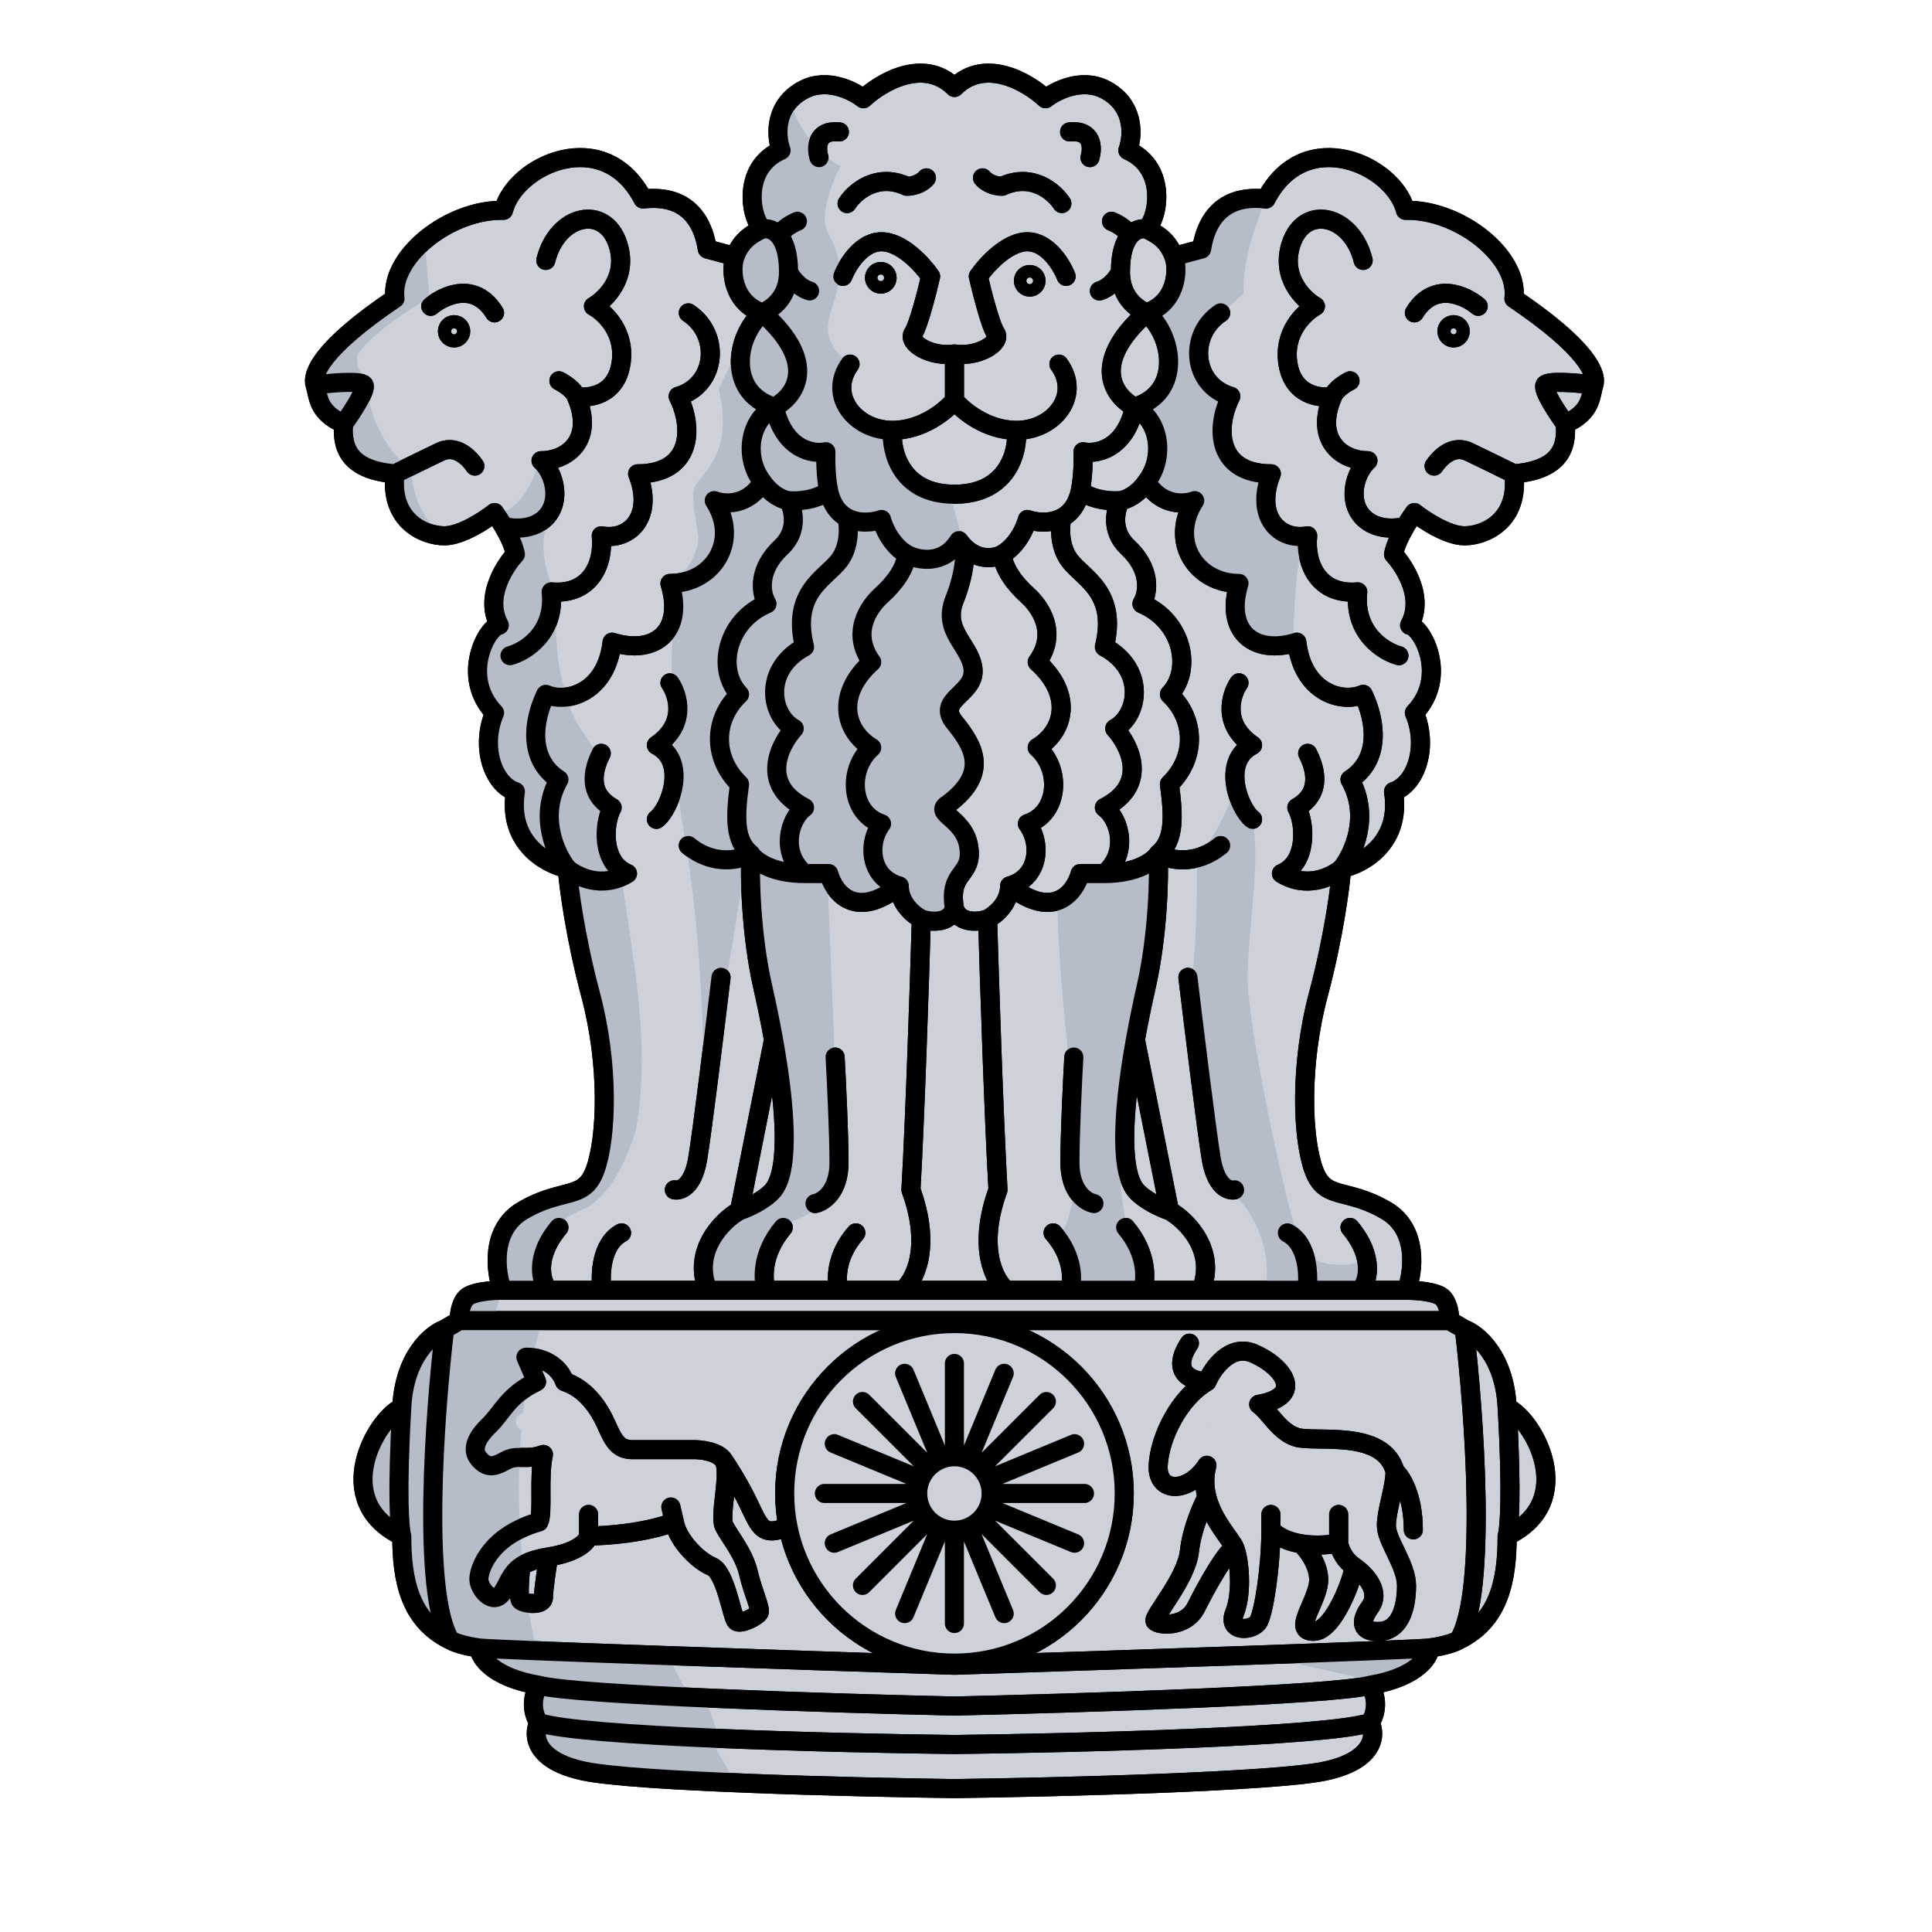
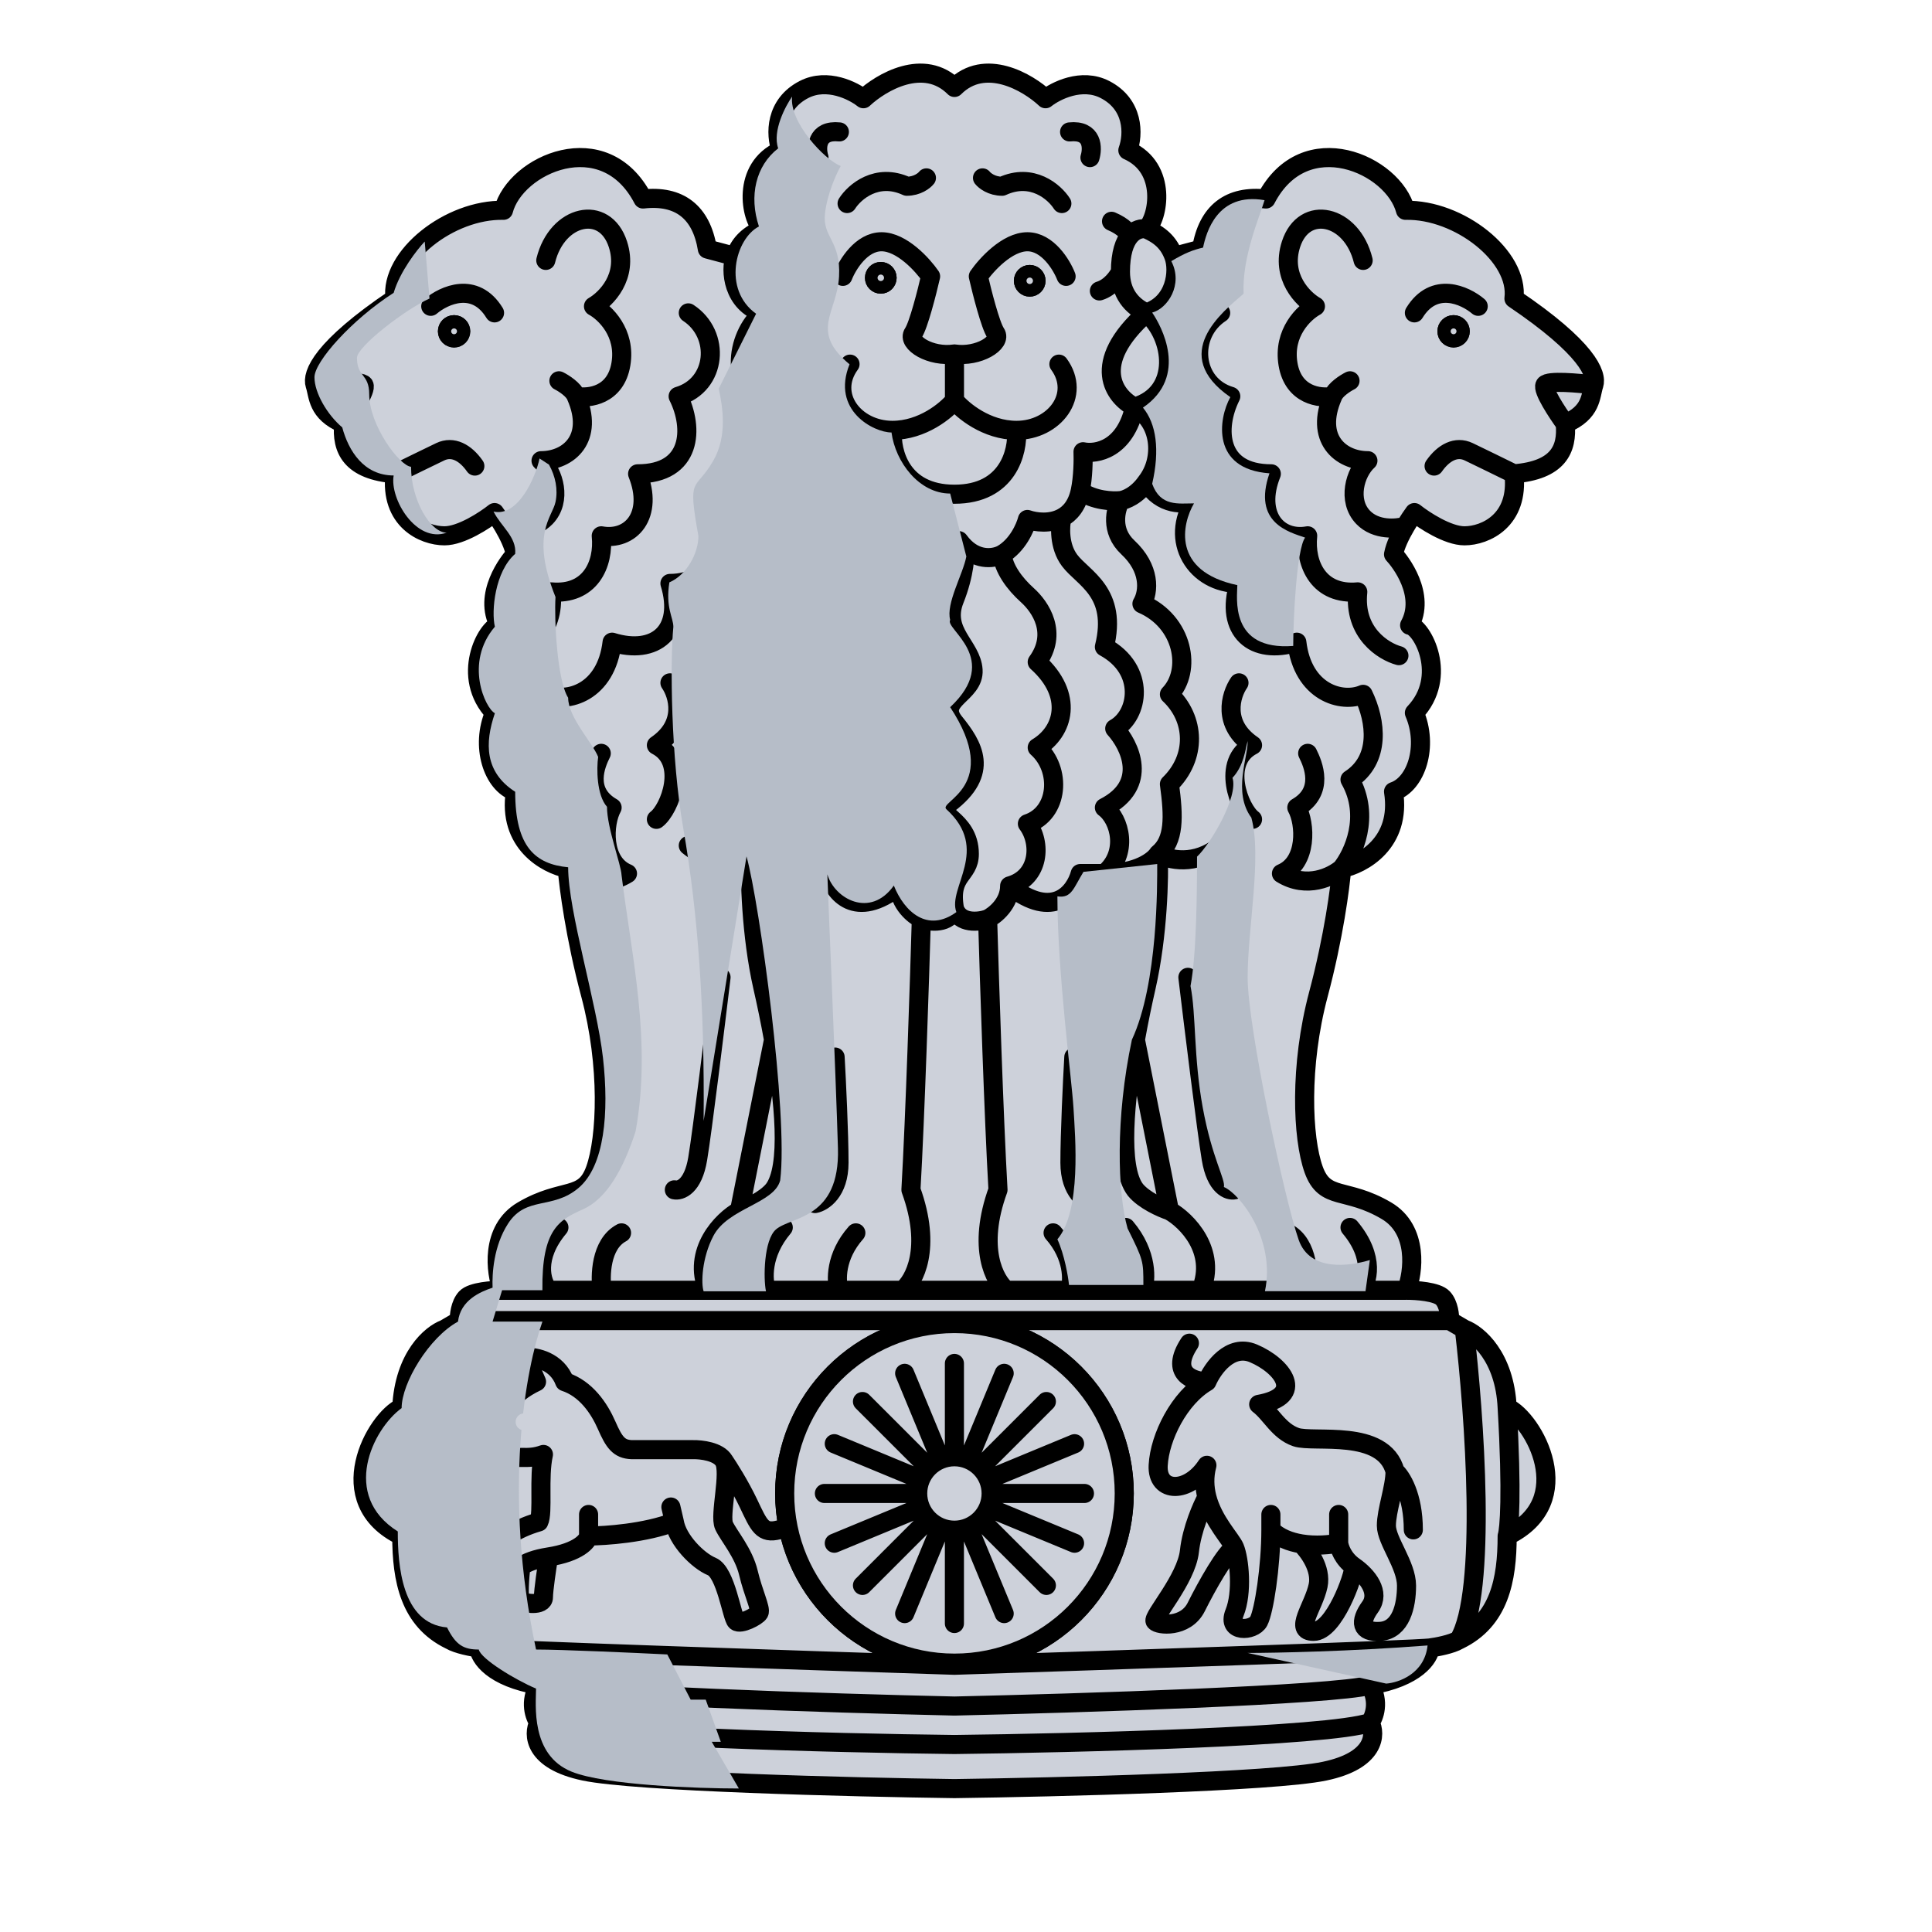
<svg xmlns="http://www.w3.org/2000/svg" width="68" height="68" viewBox="0 0 68 68" fill="none">
  <path d="M28.301 3.149C29.116 2.731 30.033 3.192 30.389 3.475C31.009 2.895 32.519 2.003 33.594 3.078C34.669 2.003 36.179 2.895 36.799 3.475C37.156 3.192 38.072 2.731 38.887 3.149C39.906 3.671 39.906 4.716 39.697 5.291C41.107 5.918 40.768 7.694 40.35 8.06C40.82 8.269 41.134 8.53 41.316 9.026C41.481 8.982 41.905 8.867 42.291 8.766C42.501 7.465 43.278 6.857 44.558 7.004C45.922 4.381 49.048 5.787 49.468 7.402C51.356 7.36 53.475 9.026 53.286 10.508C55.867 12.249 56.224 13.173 56.098 13.55C55.972 13.928 56.035 14.516 55.091 14.914C55.175 15.817 54.839 16.551 53.286 16.677C53.475 18.314 52.279 18.859 51.545 18.859C50.957 18.859 50.125 18.314 49.782 18.041C49.702 18.149 49.585 18.321 49.468 18.521C49.289 18.826 49.108 19.196 49.048 19.51C49.279 19.753 50.202 20.936 49.614 22.007C50.055 22.07 50.999 23.811 49.782 25.091C50.286 26.266 49.845 27.599 49.048 27.861C49.333 29.674 47.95 30.421 47.222 30.568C47.173 31.204 46.941 32.981 46.404 34.995C45.733 37.513 45.837 40.052 46.236 41.164C46.635 42.277 47.369 41.773 48.796 42.612C49.938 43.284 49.75 44.785 49.505 45.414C49.846 45.411 50.579 45.461 50.786 45.685C50.993 45.908 51.03 46.309 51.023 46.481L51.54 46.783C52.006 46.955 52.961 47.747 53.047 49.539C53.973 49.948 55.588 52.833 53.047 54.061C53.047 55.611 52.767 57.032 51.346 57.721C51.087 57.876 50.563 57.972 50.334 58.001C50.312 58.324 49.86 59.039 48.224 59.315C48.568 59.9 48.367 60.434 48.224 60.628C48.435 61.042 48.41 61.964 46.62 62.339C44.829 62.715 37.19 62.905 33.594 62.953C29.998 62.905 22.359 62.715 20.568 62.339C18.778 61.964 18.753 61.042 18.965 60.628C18.821 60.434 18.62 59.9 18.965 59.315C17.328 59.039 16.876 58.324 16.855 58.001C16.625 57.972 16.101 57.876 15.842 57.721C14.421 57.032 14.141 55.611 14.141 54.061C11.601 52.833 13.216 49.948 14.141 49.539C14.228 47.747 15.182 46.955 15.649 46.783L16.166 46.481C16.158 46.309 16.196 45.908 16.402 45.685C16.609 45.461 17.342 45.411 17.683 45.414C17.438 44.785 17.251 43.284 18.392 42.612C19.819 41.773 20.553 42.277 20.952 41.164C21.351 40.052 21.456 37.513 20.784 34.995C20.247 32.981 20.015 31.204 19.966 30.568C19.238 30.421 17.855 29.674 18.14 27.861C17.343 27.599 16.902 26.266 17.406 25.091C16.189 23.811 17.133 22.07 17.574 22.007C16.986 20.936 17.909 19.753 18.14 19.51C18.08 19.196 17.899 18.826 17.721 18.521C17.603 18.321 17.486 18.149 17.406 18.041C17.063 18.314 16.231 18.859 15.644 18.859C14.909 18.859 13.713 18.314 13.902 16.677C12.349 16.551 12.013 15.817 12.097 14.914C11.153 14.516 11.216 13.928 11.09 13.55C10.964 13.173 11.321 12.249 13.902 10.508C13.713 9.026 15.832 7.36 17.721 7.402C18.14 5.787 21.267 4.381 22.631 7.004C23.911 6.857 24.687 7.465 24.897 8.766C25.283 8.867 25.708 8.982 25.872 9.026C26.055 8.53 26.368 8.269 26.838 8.06C26.42 7.694 26.081 5.918 27.491 5.291C27.282 4.716 27.282 3.671 28.301 3.149Z" fill="#CDD1DA" />
  <path d="M26.838 8.06C26.42 7.694 26.081 5.918 27.491 5.291C27.282 4.716 27.282 3.671 28.301 3.149C29.116 2.731 30.033 3.192 30.389 3.475C31.009 2.895 32.519 2.003 33.594 3.078C34.669 2.003 36.179 2.895 36.799 3.475C37.156 3.192 38.072 2.731 38.887 3.149C39.906 3.671 39.906 4.716 39.697 5.291C41.107 5.918 40.768 7.694 40.35 8.06M26.838 8.06C26.368 8.269 26.055 8.53 25.872 9.026M26.838 8.06C26.995 8.028 27.232 8.068 27.425 8.299M25.872 9.026C25.689 9.523 25.794 10.672 26.838 11.012M25.872 9.026C25.708 8.982 25.283 8.867 24.897 8.766C24.687 7.465 23.911 6.857 22.631 7.004C21.267 4.381 18.14 5.787 17.721 7.402C15.832 7.36 13.713 9.026 13.902 10.508C11.321 12.249 10.964 13.173 11.09 13.55M26.838 11.012C25.872 11.822 25.584 13.833 27.256 14.329M26.838 11.012C28.857 12.808 27.958 13.972 27.256 14.329M26.838 11.012C27.355 10.78 27.753 10.322 27.753 9.566M27.256 14.329C26.342 14.799 26.185 16.131 26.838 16.967M27.256 14.329C27.591 15.824 28.604 15.999 29.069 15.9C29.058 16.159 29.063 16.798 29.168 17.281M26.838 16.967C27.173 17.448 27.587 17.603 27.753 17.62M26.838 16.967C26.316 17.821 25.488 17.758 25.139 17.62C26.052 19.026 25.107 20.535 23.58 20.535C24.089 22.211 23.071 23.077 21.544 22.603C21.339 24.374 19.966 24.766 19.21 24.438C18.749 25.383 18.586 26.738 19.672 27.438C18.938 28.736 19.562 30.065 19.966 30.568M27.753 17.62C27.927 17.925 28.118 18.681 27.491 19.266C26.708 19.997 26.734 20.807 26.995 21.251C25.532 21.878 25.219 23.602 26.029 24.438C25.114 25.3 25.062 26.658 26.029 27.599C25.872 28.748 25.845 29.584 26.42 30.054M27.753 17.62C28.023 17.65 28.685 17.624 29.168 17.281M26.42 30.054C26.388 30.848 26.429 32.897 26.848 34.744C26.974 35.296 27.107 35.932 27.226 36.595M26.42 30.054C26.063 30.264 25.123 30.498 24.226 29.76M26.42 30.054C26.563 30.285 27.142 30.746 28.317 30.746M26.029 42.612C26.302 42.521 26.924 42.247 27.226 41.878C27.839 41.08 27.604 38.703 27.226 36.595M26.029 42.612C25.421 42.948 24.347 44.038 24.918 45.414M26.029 42.612L27.226 36.595M24.918 45.414H21.191M24.918 45.414H26.975M17.683 45.414C17.438 44.785 17.251 43.284 18.392 42.612C19.819 41.773 20.553 42.277 20.952 41.164C21.351 40.052 21.456 37.513 20.784 34.995C20.247 32.981 20.015 31.204 19.966 30.568M17.683 45.414H19.307M17.683 45.414C17.342 45.411 16.609 45.461 16.402 45.685C16.196 45.908 16.158 46.309 16.166 46.481M19.966 30.568C19.238 30.421 17.855 29.674 18.14 27.861C17.343 27.599 16.902 26.266 17.406 25.091C16.189 23.811 17.133 22.07 17.574 22.007C16.986 20.936 17.909 19.753 18.14 19.51C18.08 19.196 17.899 18.826 17.721 18.521M19.966 30.568C20.301 30.858 21.195 31.3 22.085 30.746C21.162 30.364 21.234 28.987 21.544 28.424C20.558 27.861 20.97 26.897 21.162 26.515M13.902 16.677C13.713 18.314 14.909 18.859 15.644 18.859C16.231 18.859 17.063 18.314 17.406 18.041C17.486 18.149 17.603 18.321 17.721 18.521M13.902 16.677C12.349 16.551 12.013 15.817 12.097 14.914M13.902 16.677C14.287 16.488 15.144 16.068 15.496 15.9C15.937 15.691 16.378 15.925 16.713 16.404M12.097 14.914C11.153 14.516 11.216 13.928 11.09 13.55M12.097 14.914C12.377 14.53 12.911 13.718 12.81 13.55C12.71 13.383 11.622 13.48 11.09 13.55M17.721 18.521C18.028 18.613 18.757 18.679 19.21 18.209C19.777 17.62 19.504 16.635 19.043 16.215C20.008 16.215 20.931 15.439 20.281 13.949M20.281 13.949C20.197 13.714 19.84 13.487 19.672 13.403M20.281 13.949C20.728 14.033 21.67 13.924 21.854 12.816C22.039 11.708 21.288 10.997 20.889 10.781C21.33 10.529 22.119 9.74 21.749 8.598C21.288 7.171 19.609 7.549 19.21 9.165M15.161 10.781C15.622 10.389 16.718 9.887 17.406 11.012M17.951 23.077C18.497 22.93 19.55 22.275 19.399 20.832C20.763 20.957 21.267 19.866 21.162 18.859C22.19 19.048 23.029 18.146 22.442 16.677C24.351 16.677 24.435 15.082 23.869 13.949C25.233 13.55 25.38 11.767 24.226 11.012M23.58 24.034C23.872 24.458 24.186 25.491 23.103 26.229C24.226 26.802 23.576 28.488 23.103 28.838M19.307 45.414C19.05 45.143 18.782 44.261 19.672 43.202M19.307 45.414H21.191M21.191 45.414C21.119 44.93 21.131 43.788 21.876 43.393M23.735 41.878C23.941 41.925 24.392 41.772 24.556 40.787C24.721 39.801 25.172 36.117 25.378 34.399M26.975 45.414C26.846 45.063 26.783 44.13 27.568 43.202M26.975 45.414H29.53M29.53 45.414C29.424 45.085 29.393 44.219 30.123 43.393M29.53 45.414H31.766M28.686 42.361C28.967 42.308 29.53 41.946 29.53 40.923C29.53 39.901 29.439 38.019 29.393 37.205M31.766 45.414H33.594H35.422M31.766 45.414C32.177 45.093 32.811 43.937 32.062 41.878C32.209 39.326 32.367 34.459 32.428 32.345M32.428 32.345C32.169 32.215 31.652 31.8 31.652 31.181M32.428 32.345C32.737 32.454 33.404 32.532 33.594 31.981M31.652 31.181C30.599 30.885 30.517 29.668 31.027 28.993C29.925 28.631 29.81 27.085 30.681 26.312C29.744 25.753 29.382 24.47 30.681 23.302C29.941 22.282 30.566 21.363 31.027 20.949C31.488 20.535 31.866 20.011 31.915 19.51M31.652 31.181C30.098 32.411 29.349 31.404 29.168 30.746H28.317M31.915 19.51C31.376 19.201 31.098 18.564 31.027 18.284C30.727 18.387 30.228 18.446 29.815 18.227M31.915 19.51C32.298 19.718 33.201 19.914 33.749 19.03C33.815 19.121 33.883 19.199 33.952 19.266M29.168 17.281C29.277 17.785 29.525 18.074 29.815 18.227M27.753 9.566C27.835 9.741 28.099 10.122 28.494 10.24M27.753 9.566C27.753 8.906 27.608 8.517 27.425 8.299M27.425 8.299C27.458 8.206 27.632 7.973 28.066 7.789M29.815 18.227C29.882 18.516 29.921 19.219 29.543 19.724C29.069 20.356 27.838 20.835 28.317 22.769C26.838 23.574 27.11 25.182 27.953 25.642C27.417 26.233 26.739 27.616 28.317 28.424C27.753 28.838 27.466 30.048 28.317 30.746M33.594 31.981C33.785 32.532 34.451 32.454 34.761 32.345M33.594 31.981C33.381 30.746 34.117 30.831 34.117 30.054C34.117 28.79 32.754 28.66 33.381 28.292C34.846 27.187 34.249 26.229 33.594 25.424C32.939 24.618 34.302 24.438 34.249 23.582C34.196 22.726 33.144 22.24 33.594 21.108C33.954 20.203 33.983 19.503 33.952 19.266M16.166 46.481L15.649 46.783M16.166 46.481H33.594H51.023M15.649 46.783C15.182 46.955 14.228 47.747 14.141 49.539M15.649 46.783C15.294 49.744 14.837 56.077 15.842 57.721M14.141 49.539C13.216 49.948 11.601 52.833 14.141 54.061M14.141 49.539C13.961 52.622 14.066 53.838 14.141 54.061M14.141 54.061C14.141 55.611 14.421 57.032 15.842 57.721M15.842 57.721C16.101 57.876 16.625 57.972 16.855 58.001M16.855 58.001C16.876 58.324 17.328 59.039 18.965 59.315M16.855 58.001C17.216 58.067 28.165 58.436 33.594 58.612C39.023 58.436 49.972 58.067 50.334 58.001M18.965 59.315C18.62 59.9 18.821 60.434 18.965 60.628M18.965 59.315C20.275 59.666 29.264 59.949 33.594 60.047C37.925 59.949 46.913 59.666 48.224 59.315M18.965 60.628C18.753 61.042 18.778 61.964 20.568 62.339C22.359 62.715 29.998 62.905 33.594 62.953C37.19 62.905 44.829 62.715 46.62 62.339C48.41 61.964 48.435 61.042 48.224 60.628M18.965 60.628C20.457 61.128 29.34 61.352 33.594 61.401C37.849 61.352 46.731 61.128 48.224 60.628M29.815 7.164C30.074 6.758 30.858 6.068 31.915 6.555C32.284 6.555 32.53 6.359 32.607 6.261M29.666 9.727C29.823 9.321 30.316 8.509 31.027 8.509C31.738 8.509 32.474 9.321 32.754 9.727C32.627 10.28 32.328 11.454 32.145 11.723C31.915 12.059 32.754 12.584 33.594 12.458M33.594 12.458V14.097M33.594 12.458C34.435 12.584 35.273 12.059 35.044 11.723C34.86 11.454 34.561 10.28 34.434 9.727C34.714 9.321 35.451 8.509 36.161 8.509C36.872 8.509 37.365 9.321 37.523 9.727M33.594 14.097C33.307 14.447 32.468 15.147 31.41 15.147M33.594 14.097C33.881 14.447 34.72 15.147 35.779 15.147M31.41 15.147C30.086 15.147 29.12 13.909 29.918 12.816M31.41 15.147C31.353 15.896 31.712 17.395 33.594 17.395C35.477 17.395 35.835 15.896 35.779 15.147M28.826 5.547C28.722 5.211 28.721 4.559 29.543 4.643M40.35 8.06C40.82 8.269 41.134 8.53 41.316 9.026M40.35 8.06C40.194 8.028 39.957 8.068 39.763 8.299M41.316 9.026C41.499 9.523 41.395 10.672 40.35 11.012M41.316 9.026C41.481 8.982 41.905 8.867 42.291 8.766C42.501 7.465 43.278 6.857 44.558 7.004C45.922 4.381 49.048 5.787 49.468 7.402C51.356 7.36 53.475 9.026 53.286 10.508C55.867 12.249 56.224 13.173 56.098 13.55M40.35 11.012C41.316 11.822 41.604 13.833 39.932 14.329M40.35 11.012C38.331 12.808 39.23 13.972 39.932 14.329M40.35 11.012C39.834 10.78 39.436 10.322 39.436 9.566M39.932 14.329C40.846 14.799 41.003 16.131 40.35 16.967M39.932 14.329C39.598 15.824 38.584 15.999 38.119 15.9C38.13 16.159 38.125 16.798 38.02 17.281M40.35 16.967C40.016 17.448 39.601 17.603 39.436 17.62M40.35 16.967C40.872 17.821 41.7 17.758 42.049 17.62C41.136 19.026 42.081 20.535 43.608 20.535C43.099 22.211 44.117 23.077 45.644 22.603C45.849 24.374 47.222 24.766 47.978 24.438C48.44 25.383 48.602 26.738 47.516 27.438C48.251 28.736 47.626 30.065 47.222 30.568M39.436 17.62C39.262 17.925 39.07 18.681 39.697 19.266C40.481 19.997 40.455 20.807 40.193 21.251C41.656 21.878 41.969 23.602 41.16 24.438C42.074 25.3 42.126 26.658 41.16 27.599C41.316 28.748 41.343 29.584 40.768 30.054M39.436 17.62C39.165 17.65 38.504 17.624 38.02 17.281M40.768 30.054C40.8 30.848 40.76 32.897 40.34 34.744C40.214 35.296 40.081 35.932 39.962 36.595M40.768 30.054C41.126 30.264 42.065 30.498 42.963 29.76M40.768 30.054C40.625 30.285 40.046 30.746 38.871 30.746M41.16 42.612C40.886 42.521 40.264 42.247 39.962 41.878C39.349 41.08 39.584 38.703 39.962 36.595M41.16 42.612C41.768 42.948 42.841 44.038 42.27 45.414M41.16 42.612L39.962 36.595M42.27 45.414H45.997M42.27 45.414H40.213M49.505 45.414C49.75 44.785 49.938 43.284 48.796 42.612C47.369 41.773 46.635 42.277 46.236 41.164C45.837 40.052 45.733 37.513 46.404 34.995C46.941 32.981 47.173 31.204 47.222 30.568M49.505 45.414H47.881M49.505 45.414C49.846 45.411 50.579 45.461 50.786 45.685C50.993 45.908 51.03 46.309 51.023 46.481M47.222 30.568C47.95 30.421 49.333 29.674 49.048 27.861C49.845 27.599 50.286 26.266 49.782 25.091C50.999 23.811 50.055 22.07 49.614 22.007C50.202 20.936 49.279 19.753 49.048 19.51C49.108 19.196 49.289 18.826 49.468 18.521M47.222 30.568C46.887 30.858 45.994 31.3 45.103 30.746C46.026 30.364 45.954 28.987 45.644 28.424C46.63 27.861 46.218 26.897 46.026 26.515M53.286 16.677C53.475 18.314 52.279 18.859 51.545 18.859C50.957 18.859 50.125 18.314 49.782 18.041C49.702 18.149 49.585 18.321 49.468 18.521M53.286 16.677C54.839 16.551 55.175 15.817 55.091 14.914M53.286 16.677C52.902 16.488 52.044 16.068 51.692 15.9C51.251 15.691 50.811 15.925 50.475 16.404M55.091 14.914C56.035 14.516 55.972 13.928 56.098 13.55M55.091 14.914C54.811 14.53 54.277 13.718 54.378 13.55C54.478 13.383 55.567 13.48 56.098 13.55M49.468 18.521C49.16 18.613 48.431 18.679 47.978 18.209C47.411 17.62 47.684 16.635 48.146 16.215C47.181 16.215 46.257 15.439 46.908 13.949M46.908 13.949C46.992 13.714 47.348 13.487 47.516 13.403M46.908 13.949C46.46 14.033 45.519 13.924 45.334 12.816C45.149 11.708 45.901 10.997 46.299 10.781C45.858 10.529 45.07 9.74 45.439 8.598C45.901 7.171 47.579 7.549 47.978 9.165M52.028 10.781C51.566 10.389 50.471 9.887 49.782 11.012M49.237 23.077C48.691 22.93 47.638 22.275 47.789 20.832C46.425 20.957 45.922 19.866 46.026 18.859C44.998 19.048 44.159 18.146 44.746 16.677C42.837 16.677 42.753 15.082 43.319 13.949C41.956 13.55 41.809 11.767 42.963 11.012M43.608 24.034C43.316 24.458 43.002 25.491 44.085 26.229C42.963 26.802 43.613 28.488 44.085 28.838M47.881 45.414C48.138 45.143 48.406 44.261 47.516 43.202M47.881 45.414H45.997M45.997 45.414C46.07 44.93 46.057 43.788 45.312 43.393M43.453 41.878C43.248 41.925 42.796 41.772 42.632 40.787C42.468 39.801 42.016 36.117 41.81 34.399M40.213 45.414C40.343 45.063 40.405 44.13 39.62 43.202M40.213 45.414H37.658M37.658 45.414C37.765 45.085 37.795 44.219 37.065 43.393M37.658 45.414H35.422M38.502 42.361C38.221 42.308 37.658 41.946 37.658 40.923C37.658 39.901 37.749 38.019 37.795 37.205M35.422 45.414C35.012 45.093 34.377 43.937 35.126 41.878C34.98 39.326 34.822 34.459 34.761 32.345M34.761 32.345C35.019 32.215 35.536 31.8 35.536 31.181M35.536 31.181C36.589 30.885 36.671 29.668 36.161 28.993C37.264 28.631 37.379 27.085 36.507 26.312C37.444 25.753 37.806 24.47 36.507 23.302C37.247 22.282 36.622 21.363 36.161 20.949C35.701 20.535 35.322 20.011 35.273 19.51M35.536 31.181C37.09 32.411 37.84 31.404 38.02 30.746H38.871M35.273 19.51C35.813 19.201 36.09 18.564 36.161 18.284C36.461 18.387 36.96 18.446 37.374 18.227M35.273 19.51C35.027 19.647 34.459 19.758 33.952 19.266M38.02 17.281C37.912 17.785 37.664 18.074 37.374 18.227M39.436 9.566C39.353 9.741 39.089 10.122 38.695 10.24M39.436 9.566C39.436 8.906 39.58 8.517 39.763 8.299M39.763 8.299C39.731 8.206 39.557 7.973 39.122 7.789M37.374 18.227C37.307 18.516 37.267 19.219 37.646 19.724C38.119 20.356 39.35 20.835 38.871 22.769C40.35 23.574 40.078 25.182 39.235 25.642C39.772 26.233 40.449 27.616 38.871 28.424C39.436 28.838 39.723 30.048 38.871 30.746M51.023 46.481L51.54 46.783M51.54 46.783C52.006 46.955 52.961 47.747 53.047 49.539M51.54 46.783C51.894 49.744 52.351 56.077 51.346 57.721M53.047 49.539C53.973 49.948 55.588 52.833 53.047 54.061M53.047 49.539C53.227 52.622 53.122 53.838 53.047 54.061M53.047 54.061C53.047 55.611 52.767 57.032 51.346 57.721M51.346 57.721C51.087 57.876 50.563 57.972 50.334 58.001M50.334 58.001C50.312 58.324 49.86 59.039 48.224 59.315M48.224 59.315C48.568 59.9 48.367 60.434 48.224 60.628M37.374 7.164C37.114 6.758 36.331 6.068 35.273 6.555C34.905 6.555 34.658 6.359 34.581 6.261M35.779 15.147C37.102 15.147 38.069 13.909 37.27 12.816M38.363 5.547C38.466 5.211 38.467 4.559 37.646 4.643M25.482 51.416C25.288 51.087 24.678 51.017 24.398 51.023H22.23C21.781 51.005 21.613 50.762 21.351 50.164C21.09 49.566 20.622 48.874 19.875 48.631C19.605 47.904 18.853 47.755 18.51 47.771L18.884 48.631C17.893 49.098 17.683 49.715 17.22 50.164C16.757 50.612 16.585 51.023 16.855 51.341C17.124 51.659 17.351 51.659 17.781 51.416C18.211 51.173 18.51 51.416 19.127 51.192C18.947 51.995 19.127 53.248 18.965 53.566C17.214 54.07 16.855 55.248 16.855 55.584C16.855 55.921 17.351 56.538 17.683 56.052C17.897 55.739 17.961 55.396 18.331 55.136M25.482 51.416C25.725 51.827 25.314 53.332 25.482 53.697C25.651 54.061 26.174 54.65 26.342 55.36C26.51 56.07 26.791 56.631 26.716 56.762C26.641 56.893 26.062 57.192 25.912 57.061C25.763 56.93 25.548 55.341 25.052 55.136C24.556 54.93 23.839 54.201 23.735 53.566M25.482 51.416C25.644 51.653 26.043 52.283 26.342 52.911C26.716 53.697 26.828 53.996 27.408 53.846M23.735 53.566C22.725 53.962 21.301 54.061 20.716 54.061M23.735 53.566L23.613 53.042M20.716 54.061C20.686 54.238 20.363 54.635 19.307 54.799M20.716 54.061V53.304M19.307 54.799C19.247 55.167 19.127 55.966 19.127 56.22C19.127 56.538 18.435 56.444 18.323 56.332C18.233 56.242 18.291 55.497 18.331 55.136M19.307 54.799C18.836 54.873 18.536 54.991 18.331 55.136M42.479 48.631C42.685 48.155 43.3 47.29 44.115 47.633C45.133 48.062 45.973 49.134 44.302 49.429C44.731 49.751 44.996 50.367 45.616 50.582C46.236 50.796 48.697 50.272 49.101 51.788M42.479 48.631C41.505 49.2 40.817 50.582 40.764 51.574C40.71 52.566 41.836 52.566 42.479 51.574C42.372 51.978 42.392 52.354 42.479 52.696M42.479 48.631C41.982 48.623 41.163 48.34 41.863 47.276M49.101 51.788C49.101 52.351 48.796 53.165 48.796 53.697C48.796 54.228 49.505 55.086 49.505 55.809C49.505 56.533 49.302 57.364 48.592 57.418C47.881 57.471 47.855 57.068 48.224 56.56C48.592 56.052 48.136 55.472 47.653 55.136M49.101 51.788C49.315 51.969 49.744 52.635 49.744 53.846M47.653 55.136C47.267 54.867 47.135 54.472 47.117 54.308M47.653 55.136C47.653 55.472 46.956 57.418 46.236 57.418C45.516 57.418 46.236 56.56 46.393 55.809C46.519 55.209 46.052 54.579 45.803 54.339M47.117 54.308C46.821 54.372 46.309 54.421 45.803 54.339M47.117 54.308V53.304M44.731 53.846C44.731 55.136 44.49 56.704 44.302 57.061C44.115 57.418 43.167 57.472 43.453 56.762C43.739 56.052 43.623 54.877 43.453 54.469M44.731 53.846C45.014 54.128 45.407 54.274 45.803 54.339M44.731 53.846V53.304M43.453 54.469C43.332 54.178 42.697 53.546 42.479 52.696M43.453 54.469C43.14 54.63 42.479 55.809 42.104 56.56C41.729 57.311 40.764 57.203 40.656 57.061C40.549 56.919 41.755 55.584 41.863 54.603C41.948 53.818 42.309 53.004 42.479 52.696" stroke="black" stroke-width="0.672" stroke-linecap="round" stroke-linejoin="round" />
  <circle cx="33.594" cy="52.561" r="5.976" fill="#CDD1DA" stroke="black" stroke-width="0.672" stroke-linecap="round" stroke-linejoin="round" />
-   <path d="M34.885 52.565C34.885 52.74 34.85 52.907 34.787 53.06C34.721 53.218 34.626 53.36 34.507 53.479C34.387 53.598 34.245 53.694 34.087 53.76C33.935 53.823 33.768 53.858 33.592 53.858C33.417 53.858 33.25 53.823 33.097 53.76C32.94 53.694 32.797 53.598 32.678 53.479C32.559 53.36 32.463 53.218 32.398 53.06C32.335 52.907 32.3 52.74 32.3 52.565C32.3 52.39 32.335 52.223 32.398 52.07C32.464 51.912 32.559 51.77 32.679 51.651C32.798 51.532 32.94 51.436 33.098 51.371C33.25 51.308 33.417 51.273 33.592 51.273C33.767 51.273 33.935 51.308 34.087 51.371C34.245 51.436 34.387 51.532 34.506 51.651C34.625 51.77 34.721 51.912 34.787 52.07C34.85 52.223 34.885 52.39 34.885 52.565Z" fill="#CDD1DA" />
-   <path d="M34.885 52.565C34.885 52.39 34.85 52.223 34.787 52.07M34.885 52.565C34.885 52.74 34.85 52.907 34.787 53.06M34.885 52.565L38.169 52.565M33.592 53.858C33.768 53.858 33.935 53.823 34.087 53.76M33.592 53.858C33.417 53.858 33.25 53.823 33.097 53.76M33.592 53.858V57.142M32.3 52.565C32.3 52.39 32.335 52.223 32.398 52.07M32.3 52.565C32.3 52.74 32.335 52.907 32.398 53.06M32.3 52.565L29.016 52.565M33.592 51.273C33.417 51.273 33.25 51.308 33.098 51.371M33.592 51.273C33.767 51.273 33.935 51.308 34.087 51.371M33.592 51.273V47.988M35.344 48.337L34.087 51.371M31.841 56.793L33.097 53.76M31.841 48.337L33.098 51.371M35.344 56.793L34.087 53.76M37.821 54.316L34.787 53.06M29.364 50.813L32.398 52.07M37.821 50.814L34.787 52.07M29.364 54.316L32.398 53.06M36.829 55.801L34.507 53.479M30.356 49.329L32.679 51.651M36.829 49.329L34.506 51.651M30.356 55.801L32.678 53.479M32.398 52.07C32.464 51.912 32.559 51.77 32.679 51.651M32.679 51.651C32.798 51.532 32.94 51.436 33.098 51.371M34.087 51.371C34.245 51.436 34.387 51.532 34.506 51.651M34.506 51.651C34.625 51.77 34.721 51.912 34.787 52.07M34.787 53.06C34.721 53.218 34.626 53.36 34.507 53.479M34.507 53.479C34.387 53.598 34.245 53.694 34.087 53.76M33.097 53.76C32.94 53.694 32.797 53.598 32.678 53.479M32.678 53.479C32.559 53.36 32.463 53.218 32.398 53.06" stroke="black" stroke-width="0.672" stroke-linecap="round" stroke-linejoin="round" />
+   <path d="M34.885 52.565C34.885 52.74 34.85 52.907 34.787 53.06C34.721 53.218 34.626 53.36 34.507 53.479C34.387 53.598 34.245 53.694 34.087 53.76C33.935 53.823 33.768 53.858 33.592 53.858C33.417 53.858 33.25 53.823 33.097 53.76C32.94 53.694 32.797 53.598 32.678 53.479C32.335 52.907 32.3 52.74 32.3 52.565C32.3 52.39 32.335 52.223 32.398 52.07C32.464 51.912 32.559 51.77 32.679 51.651C32.798 51.532 32.94 51.436 33.098 51.371C33.25 51.308 33.417 51.273 33.592 51.273C33.767 51.273 33.935 51.308 34.087 51.371C34.245 51.436 34.387 51.532 34.506 51.651C34.625 51.77 34.721 51.912 34.787 52.07C34.85 52.223 34.885 52.39 34.885 52.565Z" fill="#CDD1DA" />
  <circle cx="42.603" cy="49.952" r="0.299" fill="#CDD1DA" />
  <circle cx="18.447" cy="50.045" r="0.299" fill="#CDD1DA" />
  <circle cx="15.982" cy="11.661" r="0.336" fill="#CDD1DA" stroke="black" stroke-width="0.467" />
  <circle cx="51.161" cy="11.661" r="0.336" fill="#CDD1DA" stroke="black" stroke-width="0.467" />
  <circle cx="31.001" cy="9.778" r="0.336" fill="#CDD1DA" stroke="black" stroke-width="0.444" />
  <circle cx="36.243" cy="9.883" r="0.336" fill="#CDD1DA" stroke="black" stroke-width="0.444" />
  <path d="M25.298 13.678L26.612 11.043C25.42 10.187 25.881 8.401 26.712 7.971C26.354 6.895 26.602 5.83 27.39 5.221C27.175 4.612 27.654 3.717 27.881 3.399C27.77 4.283 29.015 5.625 29.591 5.843C29.441 6.108 29.121 6.809 29.038 7.5C28.935 8.364 29.601 8.456 29.532 9.734C29.463 11.012 28.485 11.649 29.901 12.822C29.247 14.45 30.757 15.222 31.378 15.222C31.516 16.267 32.352 17.371 33.443 17.371L34.012 19.587C33.896 20.207 33.286 21.243 33.443 21.819C33.24 22.141 35.273 23.178 33.443 24.89C35.289 27.693 33.005 28.205 33.309 28.482C34.874 29.906 33.34 31.239 33.661 32.103C32.651 32.837 31.834 32.103 31.46 31.169C30.629 32.338 29.369 31.632 29.12 30.774C29.12 30.953 29.421 37.912 29.493 40.417C29.564 42.922 27.847 42.807 27.311 43.272C26.881 43.644 26.865 45.007 26.96 45.449H24.765C24.674 45.179 24.698 44.281 25.11 43.498C25.625 42.518 27.248 42.364 27.46 41.546C27.751 39.244 26.73 31.768 26.275 30.142L24.765 39.453C24.801 35.517 24.582 32.215 24.046 29.138C23.616 26.675 23.581 23.291 23.7 22.062C23.7 21.74 23.417 21.385 23.56 20.497C24.167 20.24 24.582 19.475 24.582 18.867C24.19 16.684 24.457 17.332 25.101 16.223C25.616 15.335 25.43 14.31 25.298 13.678Z" fill="#B6BDC8" />
  <path d="M44.043 28.779C43.379 27.876 43.937 26.625 43.913 26.081C43.83 26.375 43.781 26.95 43.379 27.377C43.598 28.037 42.603 29.711 42.132 30.151C42.132 31.407 42.112 33.616 41.902 34.705C42.102 35.7 42.006 37.196 42.332 38.98C42.658 40.764 43.14 41.517 43.077 41.779C43.645 42.02 44.904 43.624 44.522 45.446H48.061L48.214 44.35C47.505 44.563 46.105 44.772 45.709 43.638C45.212 42.22 43.913 36.139 43.913 34.403C43.913 32.666 44.422 30.151 44.043 28.779Z" fill="#B6BDC8" />
  <path d="M39.839 36.595C40.765 34.61 40.73 31.074 40.73 30.411L38.135 30.686C37.783 31.256 37.72 31.624 37.217 31.549C37.217 34.221 37.72 37.961 37.783 38.998C37.846 40.036 38.065 42.613 37.217 43.619C37.468 44.172 37.594 44.921 37.626 45.226H40.243C40.243 44.375 40.243 44.356 39.687 43.237C39.332 41.995 39.254 39.343 39.839 36.595Z" fill="#B6BDC8" />
  <path d="M48.79 59.257L43.912 58.178C44.882 58.178 47.506 58.126 50.246 57.915C50.139 58.909 49.231 59.224 48.79 59.257Z" fill="#B6BDC8" />
  <path d="M15.117 10.507L14.949 8.501C14.677 8.79 14.077 9.556 13.856 10.306C12.39 11.245 11.068 12.726 11.068 13.278C11.068 13.83 11.522 14.602 12.046 15.043C12.267 15.871 12.808 16.735 13.856 16.735C13.71 17.561 14.649 19.13 15.722 18.748C15.147 18.748 14.468 17.596 14.468 16.429C14.065 16.4 12.995 14.969 12.995 13.876C12.995 13.147 12.564 13.278 12.564 12.593C12.564 12.201 14.264 10.89 15.117 10.507Z" fill="#B6BDC8" />
  <path d="M19.552 17.669C19.644 17.232 19.552 16.765 19.322 16.353L18.99 16.137C18.852 16.8 18.232 18.203 17.371 18.005C17.637 18.537 18.184 18.894 18.133 19.494C17.418 20.116 17.288 21.51 17.418 22.058C16.33 23.332 17.087 24.937 17.418 25.103C17.059 26.152 17.056 27.178 18.133 27.868C18.133 29.812 18.846 30.415 19.997 30.525C19.997 32.071 21.005 35.303 21.223 37.235C21.441 39.167 21.278 41.043 20.358 41.816C19.438 42.589 18.518 42.082 17.881 43.069C17.371 43.859 17.318 44.835 17.337 45.322C16.904 45.467 16.208 45.762 16.12 46.516C15.099 47.073 14.136 48.677 14.136 49.56C13.114 50.305 11.986 52.633 14.001 53.902C14.001 55.061 14.13 57.142 15.734 57.28C16.043 57.902 16.318 58.058 16.851 58.058C16.925 58.387 18.128 59.122 18.867 59.433C18.867 59.985 18.659 61.768 20.122 62.358C21.292 62.831 24.532 62.949 26.005 62.949L25.051 61.305H25.369L24.839 59.821H24.309L23.487 58.231C22.318 58.173 19.757 58.058 18.867 58.058C17.675 52.444 18.52 48.136 19.091 46.516H17.337L17.672 45.412H19.091C19.063 43.255 19.688 42.936 20.522 42.562C21.356 42.188 21.939 41.147 22.37 39.824C22.946 36.672 22.234 33.694 21.877 30.805C21.858 30.412 21.364 29.142 21.364 28.396C20.996 27.982 20.996 27.044 21.053 26.641C20.862 26.152 19.997 25.249 19.997 24.559C19.606 23.938 19.504 21.789 19.552 21.013C18.66 18.798 19.436 18.215 19.552 17.669Z" fill="#B6BDC8" />
  <path d="M43.771 10.338C43.709 9.048 44.338 7.621 44.508 7.046C42.836 6.756 42.45 8.203 42.344 8.714C41.997 8.796 41.716 8.898 41.226 9.192C41.655 10.018 41.094 10.859 40.553 11.002C40.869 11.461 41.852 13.24 40.228 14.347C40.696 14.913 40.828 15.834 40.553 17.028C40.844 17.84 41.483 17.717 42.025 17.717C41.606 18.43 41.226 20.103 43.55 20.595C43.55 21.011 43.254 22.907 45.517 22.735C45.517 21.768 45.639 19.315 45.936 18.922C45.37 18.726 44.077 18.406 44.681 16.659C42.63 16.515 42.879 14.741 43.304 13.978C41.122 12.466 43.034 10.974 43.771 10.338Z" fill="#B6BDC8" />
-   <path d="M26.838 8.06C26.42 7.694 26.081 5.918 27.491 5.291C27.282 4.716 27.282 3.671 28.301 3.149C29.116 2.731 30.033 3.192 30.389 3.475C31.009 2.895 32.519 2.003 33.594 3.078C34.669 2.003 36.179 2.895 36.799 3.475C37.156 3.192 38.072 2.731 38.887 3.149C39.906 3.671 39.906 4.716 39.697 5.291C41.107 5.918 40.768 7.694 40.35 8.06M26.838 8.06C26.368 8.269 26.055 8.53 25.872 9.026M26.838 8.06C26.995 8.028 27.232 8.068 27.425 8.299M25.872 9.026C25.689 9.523 25.794 10.672 26.838 11.012M25.872 9.026C25.708 8.982 25.283 8.867 24.897 8.766C24.687 7.465 23.911 6.857 22.631 7.004C21.267 4.381 18.14 5.787 17.721 7.402C15.832 7.36 13.713 9.026 13.902 10.508C11.321 12.249 10.964 13.173 11.09 13.55M26.838 11.012C25.872 11.822 25.584 13.833 27.256 14.329M26.838 11.012C28.857 12.808 27.958 13.972 27.256 14.329M26.838 11.012C27.355 10.78 27.753 10.322 27.753 9.566M27.256 14.329C26.342 14.799 26.185 16.131 26.838 16.967M27.256 14.329C27.591 15.824 28.604 15.999 29.069 15.9C29.058 16.159 29.063 16.798 29.168 17.281M26.838 16.967C27.173 17.448 27.587 17.603 27.753 17.62M26.838 16.967C26.316 17.821 25.488 17.758 25.139 17.62C26.052 19.026 25.107 20.535 23.58 20.535C24.089 22.211 23.071 23.077 21.544 22.603C21.339 24.374 19.966 24.766 19.21 24.438C18.749 25.383 18.586 26.738 19.672 27.438C18.938 28.736 19.562 30.065 19.966 30.568M27.753 17.62C27.927 17.925 28.118 18.681 27.491 19.266C26.708 19.997 26.734 20.807 26.995 21.251C25.532 21.878 25.219 23.602 26.029 24.438C25.114 25.3 25.062 26.658 26.029 27.599C25.872 28.748 25.845 29.584 26.42 30.054M27.753 17.62C28.023 17.65 28.685 17.624 29.168 17.281M26.42 30.054C26.388 30.848 26.429 32.897 26.848 34.744C26.974 35.296 27.107 35.932 27.226 36.595M26.42 30.054C26.063 30.264 25.123 30.498 24.226 29.76M26.42 30.054C26.563 30.285 27.142 30.746 28.317 30.746M26.029 42.612C26.302 42.521 26.924 42.247 27.226 41.878C27.839 41.08 27.604 38.703 27.226 36.595M26.029 42.612C25.421 42.948 24.347 44.038 24.918 45.414M26.029 42.612L27.226 36.595M24.918 45.414H21.191M24.918 45.414H26.975M17.683 45.414C17.438 44.785 17.251 43.284 18.392 42.612C19.819 41.773 20.553 42.277 20.952 41.164C21.351 40.052 21.456 37.513 20.784 34.995C20.247 32.981 20.015 31.204 19.966 30.568M17.683 45.414H19.307M17.683 45.414C17.342 45.411 16.609 45.461 16.402 45.685C16.196 45.908 16.158 46.309 16.166 46.481M19.966 30.568C19.238 30.421 17.855 29.674 18.14 27.861C17.343 27.599 16.902 26.266 17.406 25.091C16.189 23.811 17.133 22.07 17.574 22.007C16.986 20.936 17.909 19.753 18.14 19.51C18.08 19.196 17.899 18.826 17.721 18.521M19.966 30.568C20.301 30.858 21.195 31.3 22.085 30.746C21.162 30.364 21.234 28.987 21.544 28.424C20.558 27.861 20.97 26.897 21.162 26.515M13.902 16.677C13.713 18.314 14.909 18.859 15.644 18.859C16.231 18.859 17.063 18.314 17.406 18.041C17.486 18.149 17.603 18.321 17.721 18.521M13.902 16.677C12.349 16.551 12.013 15.817 12.097 14.914M13.902 16.677C14.287 16.488 15.144 16.068 15.496 15.9C15.937 15.691 16.378 15.925 16.713 16.404M12.097 14.914C11.153 14.516 11.216 13.928 11.09 13.55M12.097 14.914C12.377 14.53 12.911 13.718 12.81 13.55C12.71 13.383 11.622 13.48 11.09 13.55M17.721 18.521C18.028 18.613 18.757 18.679 19.21 18.209C19.777 17.62 19.504 16.635 19.043 16.215C20.008 16.215 20.931 15.439 20.281 13.949M20.281 13.949C20.197 13.714 19.84 13.487 19.672 13.403M20.281 13.949C20.728 14.033 21.67 13.924 21.854 12.816C22.039 11.708 21.288 10.997 20.889 10.781C21.33 10.529 22.119 9.74 21.749 8.598C21.288 7.171 19.609 7.549 19.21 9.165M15.161 10.781C15.622 10.389 16.718 9.887 17.406 11.012M17.951 23.077C18.497 22.93 19.55 22.275 19.399 20.832C20.763 20.957 21.267 19.866 21.162 18.859C22.19 19.048 23.029 18.146 22.442 16.677C24.351 16.677 24.435 15.082 23.869 13.949C25.233 13.55 25.38 11.767 24.226 11.012M23.58 24.034C23.872 24.458 24.186 25.491 23.103 26.229C24.226 26.802 23.576 28.488 23.103 28.838M19.307 45.414C19.05 45.143 18.782 44.261 19.672 43.202M19.307 45.414H21.191M21.191 45.414C21.119 44.93 21.131 43.788 21.876 43.393M23.735 41.878C23.941 41.925 24.392 41.772 24.556 40.787C24.721 39.801 25.172 36.117 25.378 34.399M26.975 45.414C26.846 45.063 26.783 44.13 27.568 43.202M26.975 45.414H29.53M29.53 45.414C29.424 45.085 29.393 44.219 30.123 43.393M29.53 45.414H31.766M28.686 42.361C28.967 42.308 29.53 41.946 29.53 40.923C29.53 39.901 29.439 38.019 29.393 37.205M31.766 45.414H33.594H35.422M31.766 45.414C32.177 45.093 32.811 43.937 32.062 41.878C32.209 39.326 32.367 34.459 32.428 32.345M32.428 32.345C32.169 32.215 31.652 31.8 31.652 31.181M32.428 32.345C32.737 32.454 33.404 32.532 33.594 31.981M31.652 31.181C30.599 30.885 30.517 29.668 31.027 28.993C29.925 28.631 29.81 27.085 30.681 26.312C29.744 25.753 29.382 24.47 30.681 23.302C29.941 22.282 30.566 21.363 31.027 20.949C31.488 20.535 31.866 20.011 31.915 19.51M31.652 31.181C30.098 32.411 29.349 31.404 29.168 30.746H28.317M31.915 19.51C31.376 19.201 31.098 18.564 31.027 18.284C30.727 18.387 30.228 18.446 29.815 18.227M31.915 19.51C32.298 19.718 33.201 19.914 33.749 19.03C33.815 19.121 33.883 19.199 33.952 19.266M29.168 17.281C29.277 17.785 29.525 18.074 29.815 18.227M27.753 9.566C27.835 9.741 28.099 10.122 28.494 10.24M27.753 9.566C27.753 8.906 27.608 8.517 27.425 8.299M27.425 8.299C27.458 8.206 27.632 7.973 28.066 7.789M29.815 18.227C29.882 18.516 29.921 19.219 29.543 19.724C29.069 20.356 27.838 20.835 28.317 22.769C26.838 23.574 27.11 25.182 27.953 25.642C27.417 26.233 26.739 27.616 28.317 28.424C27.753 28.838 27.466 30.048 28.317 30.746M33.594 31.981C33.785 32.532 34.451 32.454 34.761 32.345M33.594 31.981C33.381 30.746 34.117 30.831 34.117 30.054C34.117 28.79 32.754 28.66 33.381 28.292C34.846 27.187 34.249 26.229 33.594 25.424C32.939 24.618 34.302 24.438 34.249 23.582C34.196 22.726 33.144 22.24 33.594 21.108C33.954 20.203 33.983 19.503 33.952 19.266M16.166 46.481L15.649 46.783M16.166 46.481H33.594H51.023M15.649 46.783C15.182 46.955 14.228 47.747 14.141 49.539M15.649 46.783C15.294 49.744 14.837 56.077 15.842 57.721M14.141 49.539C13.216 49.948 11.601 52.833 14.141 54.061M14.141 49.539C13.961 52.622 14.066 53.838 14.141 54.061M14.141 54.061C14.141 55.611 14.421 57.032 15.842 57.721M15.842 57.721C16.101 57.876 16.625 57.972 16.855 58.001M16.855 58.001C16.876 58.324 17.328 59.039 18.965 59.315M16.855 58.001C17.216 58.067 28.165 58.436 33.594 58.612C39.023 58.436 49.972 58.067 50.334 58.001M18.965 59.315C18.62 59.9 18.821 60.434 18.965 60.628M18.965 59.315C20.275 59.666 29.264 59.949 33.594 60.047C37.925 59.949 46.913 59.666 48.224 59.315M18.965 60.628C18.753 61.042 18.778 61.964 20.568 62.339C22.359 62.715 29.998 62.905 33.594 62.953C37.19 62.905 44.829 62.715 46.62 62.339C48.41 61.964 48.435 61.042 48.224 60.628M18.965 60.628C20.457 61.128 29.34 61.352 33.594 61.401C37.849 61.352 46.731 61.128 48.224 60.628M29.815 7.164C30.074 6.758 30.858 6.068 31.915 6.555C32.284 6.555 32.53 6.359 32.607 6.261M29.666 9.727C29.823 9.321 30.316 8.509 31.027 8.509C31.738 8.509 32.474 9.321 32.754 9.727C32.627 10.28 32.328 11.454 32.145 11.723C31.915 12.059 32.754 12.584 33.594 12.458M33.594 12.458V14.097M33.594 12.458C34.435 12.584 35.273 12.059 35.044 11.723C34.86 11.454 34.561 10.28 34.434 9.727C34.714 9.321 35.451 8.509 36.161 8.509C36.872 8.509 37.365 9.321 37.523 9.727M33.594 14.097C33.307 14.447 32.468 15.147 31.41 15.147M33.594 14.097C33.881 14.447 34.72 15.147 35.779 15.147M31.41 15.147C30.086 15.147 29.12 13.909 29.918 12.816M31.41 15.147C31.353 15.896 31.712 17.395 33.594 17.395C35.477 17.395 35.835 15.896 35.779 15.147M28.826 5.547C28.722 5.211 28.721 4.559 29.543 4.643M40.35 8.06C40.82 8.269 41.134 8.53 41.316 9.026M40.35 8.06C40.194 8.028 39.957 8.068 39.763 8.299M41.316 9.026C41.499 9.523 41.395 10.672 40.35 11.012M41.316 9.026C41.481 8.982 41.905 8.867 42.291 8.766C42.501 7.465 43.278 6.857 44.558 7.004C45.922 4.381 49.048 5.787 49.468 7.402C51.356 7.36 53.475 9.026 53.286 10.508C55.867 12.249 56.224 13.173 56.098 13.55M40.35 11.012C41.316 11.822 41.604 13.833 39.932 14.329M40.35 11.012C38.331 12.808 39.23 13.972 39.932 14.329M40.35 11.012C39.834 10.78 39.436 10.322 39.436 9.566M39.932 14.329C40.846 14.799 41.003 16.131 40.35 16.967M39.932 14.329C39.598 15.824 38.584 15.999 38.119 15.9C38.13 16.159 38.125 16.798 38.02 17.281M40.35 16.967C40.016 17.448 39.601 17.603 39.436 17.62M40.35 16.967C40.872 17.821 41.7 17.758 42.049 17.62C41.136 19.026 42.081 20.535 43.608 20.535C43.099 22.211 44.117 23.077 45.644 22.603C45.849 24.374 47.222 24.766 47.978 24.438C48.44 25.383 48.602 26.738 47.516 27.438C48.251 28.736 47.626 30.065 47.222 30.568M39.436 17.62C39.262 17.925 39.07 18.681 39.697 19.266C40.481 19.997 40.455 20.807 40.193 21.251C41.656 21.878 41.969 23.602 41.16 24.438C42.074 25.3 42.126 26.658 41.16 27.599C41.316 28.748 41.343 29.584 40.768 30.054M39.436 17.62C39.165 17.65 38.504 17.624 38.02 17.281M40.768 30.054C40.8 30.848 40.76 32.897 40.34 34.744C40.214 35.296 40.081 35.932 39.962 36.595M40.768 30.054C41.126 30.264 42.065 30.498 42.963 29.76M40.768 30.054C40.625 30.285 40.046 30.746 38.871 30.746M41.16 42.612C40.886 42.521 40.264 42.247 39.962 41.878C39.349 41.08 39.584 38.703 39.962 36.595M41.16 42.612C41.768 42.948 42.841 44.038 42.27 45.414M41.16 42.612L39.962 36.595M42.27 45.414H45.997M42.27 45.414H40.213M49.505 45.414C49.75 44.785 49.938 43.284 48.796 42.612C47.369 41.773 46.635 42.277 46.236 41.164C45.837 40.052 45.733 37.513 46.404 34.995C46.941 32.981 47.173 31.204 47.222 30.568M49.505 45.414H47.881M49.505 45.414C49.846 45.411 50.579 45.461 50.786 45.685C50.993 45.908 51.03 46.309 51.023 46.481M47.222 30.568C47.95 30.421 49.333 29.674 49.048 27.861C49.845 27.599 50.286 26.266 49.782 25.091C50.999 23.811 50.055 22.07 49.614 22.007C50.202 20.936 49.279 19.753 49.048 19.51C49.108 19.196 49.289 18.826 49.468 18.521M47.222 30.568C46.887 30.858 45.994 31.3 45.103 30.746C46.026 30.364 45.954 28.987 45.644 28.424C46.63 27.861 46.218 26.897 46.026 26.515M53.286 16.677C53.475 18.314 52.279 18.859 51.545 18.859C50.957 18.859 50.125 18.314 49.782 18.041C49.702 18.149 49.585 18.321 49.468 18.521M53.286 16.677C54.839 16.551 55.175 15.817 55.091 14.914M53.286 16.677C52.902 16.488 52.044 16.068 51.692 15.9C51.251 15.691 50.811 15.925 50.475 16.404M55.091 14.914C56.035 14.516 55.972 13.928 56.098 13.55M55.091 14.914C54.811 14.53 54.277 13.718 54.378 13.55C54.478 13.383 55.567 13.48 56.098 13.55M49.468 18.521C49.16 18.613 48.431 18.679 47.978 18.209C47.411 17.62 47.684 16.635 48.146 16.215C47.181 16.215 46.257 15.439 46.908 13.949M46.908 13.949C46.992 13.714 47.348 13.487 47.516 13.403M46.908 13.949C46.46 14.033 45.519 13.924 45.334 12.816C45.149 11.708 45.901 10.997 46.299 10.781C45.858 10.529 45.07 9.74 45.439 8.598C45.901 7.171 47.579 7.549 47.978 9.165M52.028 10.781C51.566 10.389 50.471 9.887 49.782 11.012M49.237 23.077C48.691 22.93 47.638 22.275 47.789 20.832C46.425 20.957 45.922 19.866 46.026 18.859C44.998 19.048 44.159 18.146 44.746 16.677C42.837 16.677 42.753 15.082 43.319 13.949C41.956 13.55 41.809 11.767 42.963 11.012M43.608 24.034C43.316 24.458 43.002 25.491 44.085 26.229C42.963 26.802 43.613 28.488 44.085 28.838M47.881 45.414C48.138 45.143 48.406 44.261 47.516 43.202M47.881 45.414H45.997M45.997 45.414C46.07 44.93 46.057 43.788 45.312 43.393M43.453 41.878C43.248 41.925 42.796 41.772 42.632 40.787C42.468 39.801 42.016 36.117 41.81 34.399M40.213 45.414C40.343 45.063 40.405 44.13 39.62 43.202M40.213 45.414H37.658M37.658 45.414C37.765 45.085 37.795 44.219 37.065 43.393M37.658 45.414H35.422M38.502 42.361C38.221 42.308 37.658 41.946 37.658 40.923C37.658 39.901 37.749 38.019 37.795 37.205M35.422 45.414C35.012 45.093 34.377 43.937 35.126 41.878C34.98 39.326 34.822 34.459 34.761 32.345M34.761 32.345C35.019 32.215 35.536 31.8 35.536 31.181M35.536 31.181C36.589 30.885 36.671 29.668 36.161 28.993C37.264 28.631 37.379 27.085 36.507 26.312C37.444 25.753 37.806 24.47 36.507 23.302C37.247 22.282 36.622 21.363 36.161 20.949C35.701 20.535 35.322 20.011 35.273 19.51M35.536 31.181C37.09 32.411 37.84 31.404 38.02 30.746H38.871M35.273 19.51C35.813 19.201 36.09 18.564 36.161 18.284C36.461 18.387 36.96 18.446 37.374 18.227M35.273 19.51C35.027 19.647 34.459 19.758 33.952 19.266M38.02 17.281C37.912 17.785 37.664 18.074 37.374 18.227M39.436 9.566C39.353 9.741 39.089 10.122 38.695 10.24M39.436 9.566C39.436 8.906 39.58 8.517 39.763 8.299M39.763 8.299C39.731 8.206 39.557 7.973 39.122 7.789M37.374 18.227C37.307 18.516 37.267 19.219 37.646 19.724C38.119 20.356 39.35 20.835 38.871 22.769C40.35 23.574 40.078 25.182 39.235 25.642C39.772 26.233 40.449 27.616 38.871 28.424C39.436 28.838 39.723 30.048 38.871 30.746M51.023 46.481L51.54 46.783M51.54 46.783C52.006 46.955 52.961 47.747 53.047 49.539M51.54 46.783C51.894 49.744 52.351 56.077 51.346 57.721M53.047 49.539C53.973 49.948 55.588 52.833 53.047 54.061M53.047 49.539C53.227 52.622 53.122 53.838 53.047 54.061M53.047 54.061C53.047 55.611 52.767 57.032 51.346 57.721M51.346 57.721C51.087 57.876 50.563 57.972 50.334 58.001M50.334 58.001C50.312 58.324 49.86 59.039 48.224 59.315M48.224 59.315C48.568 59.9 48.367 60.434 48.224 60.628M37.374 7.164C37.114 6.758 36.331 6.068 35.273 6.555C34.905 6.555 34.658 6.359 34.581 6.261M35.779 15.147C37.102 15.147 38.069 13.909 37.27 12.816M38.363 5.547C38.466 5.211 38.467 4.559 37.646 4.643M25.482 51.416C25.288 51.087 24.678 51.017 24.398 51.023H22.23C21.781 51.005 21.613 50.762 21.351 50.164C21.09 49.566 20.622 48.874 19.875 48.631C19.605 47.904 18.853 47.755 18.51 47.771L18.884 48.631C17.893 49.098 17.683 49.715 17.22 50.164C16.757 50.612 16.585 51.023 16.855 51.341C17.124 51.659 17.351 51.659 17.781 51.416C18.211 51.173 18.51 51.416 19.127 51.192C18.947 51.995 19.127 53.248 18.965 53.566C17.214 54.07 16.855 55.248 16.855 55.584C16.855 55.921 17.351 56.538 17.683 56.052C17.897 55.739 17.961 55.396 18.331 55.136M25.482 51.416C25.725 51.827 25.314 53.332 25.482 53.697C25.651 54.061 26.174 54.65 26.342 55.36C26.51 56.07 26.791 56.631 26.716 56.762C26.641 56.893 26.062 57.192 25.912 57.061C25.763 56.93 25.548 55.341 25.052 55.136C24.556 54.93 23.839 54.201 23.735 53.566M25.482 51.416C25.644 51.653 26.043 52.283 26.342 52.911C26.716 53.697 26.828 53.996 27.408 53.846M23.735 53.566C22.725 53.962 21.301 54.061 20.716 54.061M23.735 53.566L23.613 53.042M20.716 54.061C20.686 54.238 20.363 54.635 19.307 54.799M20.716 54.061V53.304M19.307 54.799C19.247 55.167 19.127 55.966 19.127 56.22C19.127 56.538 18.435 56.444 18.323 56.332C18.233 56.242 18.291 55.497 18.331 55.136M19.307 54.799C18.836 54.873 18.536 54.991 18.331 55.136M42.479 48.631C42.685 48.155 43.3 47.29 44.115 47.633C45.133 48.062 45.973 49.134 44.302 49.429C44.731 49.751 44.996 50.367 45.616 50.582C46.236 50.796 48.697 50.272 49.101 51.788M42.479 48.631C41.505 49.2 40.817 50.582 40.764 51.574C40.71 52.566 41.836 52.566 42.479 51.574C42.372 51.978 42.392 52.354 42.479 52.696M42.479 48.631C41.982 48.623 41.163 48.34 41.863 47.276M49.101 51.788C49.101 52.351 48.796 53.165 48.796 53.697C48.796 54.228 49.505 55.086 49.505 55.809C49.505 56.533 49.302 57.364 48.592 57.418C47.881 57.471 47.855 57.068 48.224 56.56C48.592 56.052 48.136 55.472 47.653 55.136M49.101 51.788C49.315 51.969 49.744 52.635 49.744 53.846M47.653 55.136C47.267 54.867 47.135 54.472 47.117 54.308M47.653 55.136C47.653 55.472 46.956 57.418 46.236 57.418C45.516 57.418 46.236 56.56 46.393 55.809C46.519 55.209 46.052 54.579 45.803 54.339M47.117 54.308C46.821 54.372 46.309 54.421 45.803 54.339M47.117 54.308V53.304M44.731 53.846C44.731 55.136 44.49 56.704 44.302 57.061C44.115 57.418 43.167 57.472 43.453 56.762C43.739 56.052 43.623 54.877 43.453 54.469M44.731 53.846C45.014 54.128 45.407 54.274 45.803 54.339M44.731 53.846V53.304M43.453 54.469C43.332 54.178 42.697 53.546 42.479 52.696M43.453 54.469C43.14 54.63 42.479 55.809 42.104 56.56C41.729 57.311 40.764 57.203 40.656 57.061C40.549 56.919 41.755 55.584 41.863 54.603C41.948 53.818 42.309 53.004 42.479 52.696" stroke="black" stroke-width="0.672" stroke-linecap="round" stroke-linejoin="round" />
  <circle cx="33.594" cy="52.561" r="5.976" fill="#CDD1DA" stroke="black" stroke-width="0.672" stroke-linecap="round" stroke-linejoin="round" />
  <path d="M34.885 52.565C34.885 52.74 34.85 52.907 34.787 53.06C34.721 53.218 34.626 53.36 34.507 53.479C34.387 53.598 34.245 53.694 34.087 53.76C33.935 53.823 33.768 53.858 33.592 53.858C33.417 53.858 33.25 53.823 33.097 53.76C32.94 53.694 32.797 53.598 32.678 53.479C32.559 53.36 32.463 53.218 32.398 53.06C32.335 52.907 32.3 52.74 32.3 52.565C32.3 52.39 32.335 52.223 32.398 52.07C32.464 51.912 32.559 51.77 32.679 51.651C32.798 51.532 32.94 51.436 33.098 51.371C33.25 51.308 33.417 51.273 33.592 51.273C33.767 51.273 33.935 51.308 34.087 51.371C34.245 51.436 34.387 51.532 34.506 51.651C34.625 51.77 34.721 51.912 34.787 52.07C34.85 52.223 34.885 52.39 34.885 52.565Z" fill="#CDD1DA" />
  <path d="M34.885 52.565C34.885 52.39 34.85 52.223 34.787 52.07M34.885 52.565C34.885 52.74 34.85 52.907 34.787 53.06M34.885 52.565L38.169 52.565M33.592 53.858C33.768 53.858 33.935 53.823 34.087 53.76M33.592 53.858C33.417 53.858 33.25 53.823 33.097 53.76M33.592 53.858V57.142M32.3 52.565C32.3 52.39 32.335 52.223 32.398 52.07M32.3 52.565C32.3 52.74 32.335 52.907 32.398 53.06M32.3 52.565L29.016 52.565M33.592 51.273C33.417 51.273 33.25 51.308 33.098 51.371M33.592 51.273C33.767 51.273 33.935 51.308 34.087 51.371M33.592 51.273V47.988M35.344 48.337L34.087 51.371M31.841 56.793L33.097 53.76M31.841 48.337L33.098 51.371M35.344 56.793L34.087 53.76M37.821 54.316L34.787 53.06M29.364 50.813L32.398 52.07M37.821 50.814L34.787 52.07M29.364 54.316L32.398 53.06M36.829 55.801L34.507 53.479M30.356 49.329L32.679 51.651M36.829 49.329L34.506 51.651M30.356 55.801L32.678 53.479M32.398 52.07C32.464 51.912 32.559 51.77 32.679 51.651M32.679 51.651C32.798 51.532 32.94 51.436 33.098 51.371M34.087 51.371C34.245 51.436 34.387 51.532 34.506 51.651M34.506 51.651C34.625 51.77 34.721 51.912 34.787 52.07M34.787 53.06C34.721 53.218 34.626 53.36 34.507 53.479M34.507 53.479C34.387 53.598 34.245 53.694 34.087 53.76M33.097 53.76C32.94 53.694 32.797 53.598 32.678 53.479M32.678 53.479C32.559 53.36 32.463 53.218 32.398 53.06" stroke="black" stroke-width="0.672" stroke-linecap="round" stroke-linejoin="round" />
  <circle cx="42.603" cy="49.952" r="0.299" fill="#CDD1DA" />
  <circle cx="18.447" cy="50.045" r="0.299" fill="#CDD1DA" />
  <circle cx="15.982" cy="11.661" r="0.336" fill="#CDD1DA" stroke="black" stroke-width="0.467" />
  <circle cx="51.161" cy="11.661" r="0.336" fill="#CDD1DA" stroke="black" stroke-width="0.467" />
  <circle cx="31.001" cy="9.778" r="0.336" fill="#CDD1DA" stroke="black" stroke-width="0.444" />
  <circle cx="36.243" cy="9.883" r="0.336" fill="#CDD1DA" stroke="black" stroke-width="0.444" />
</svg>